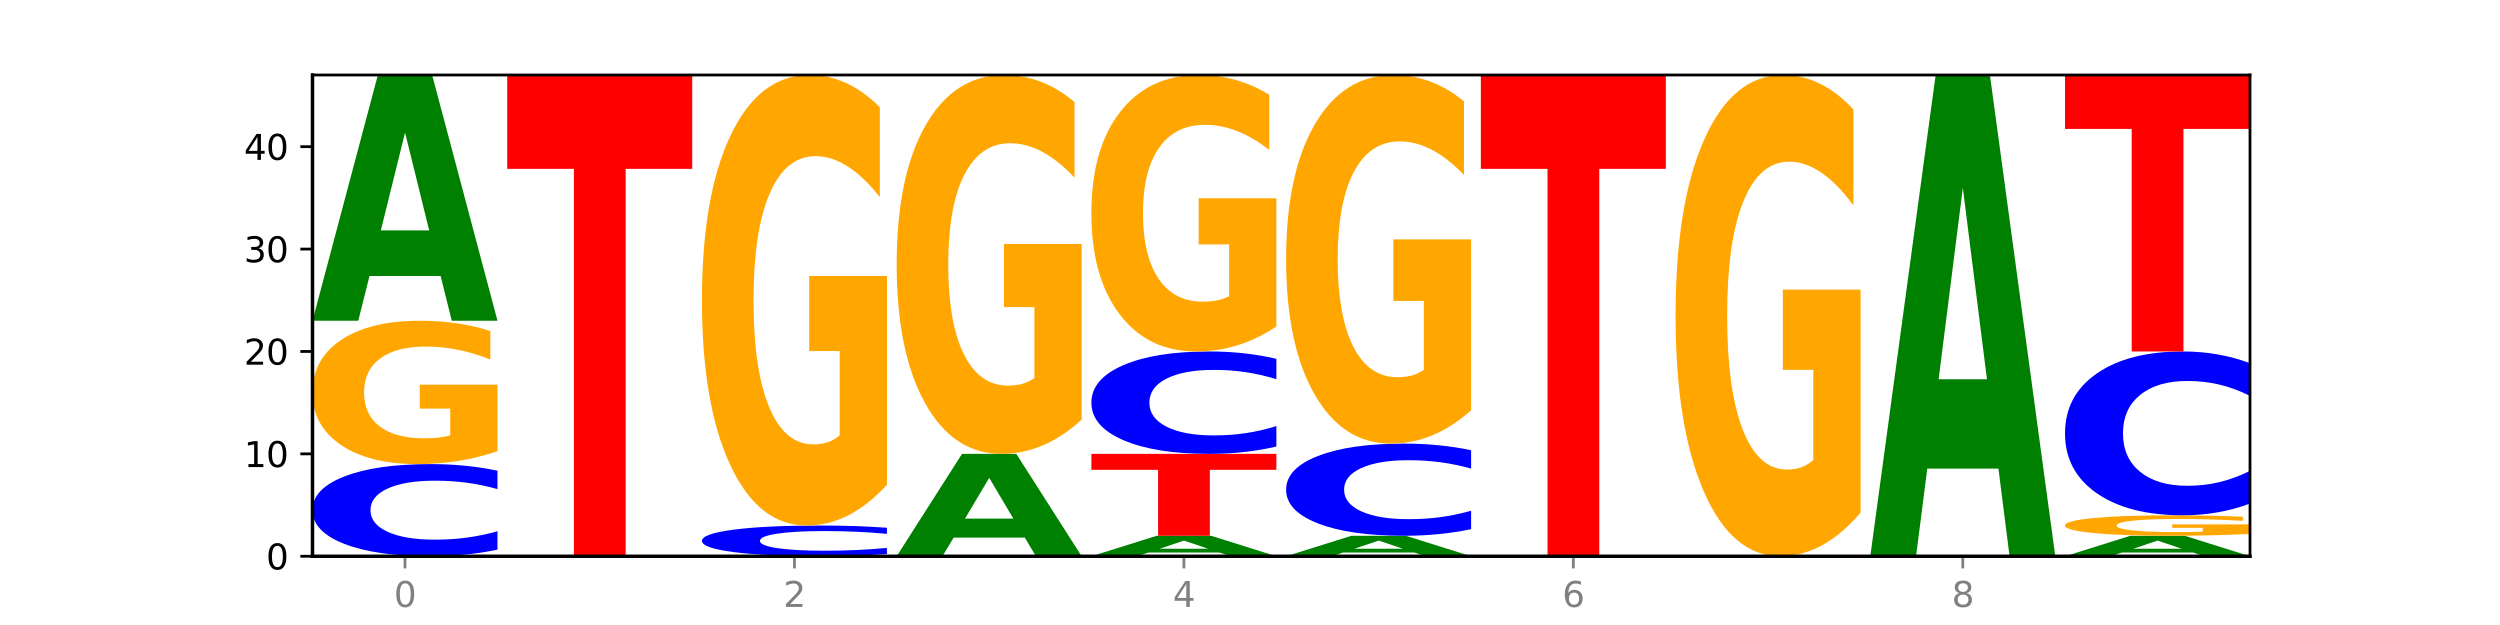
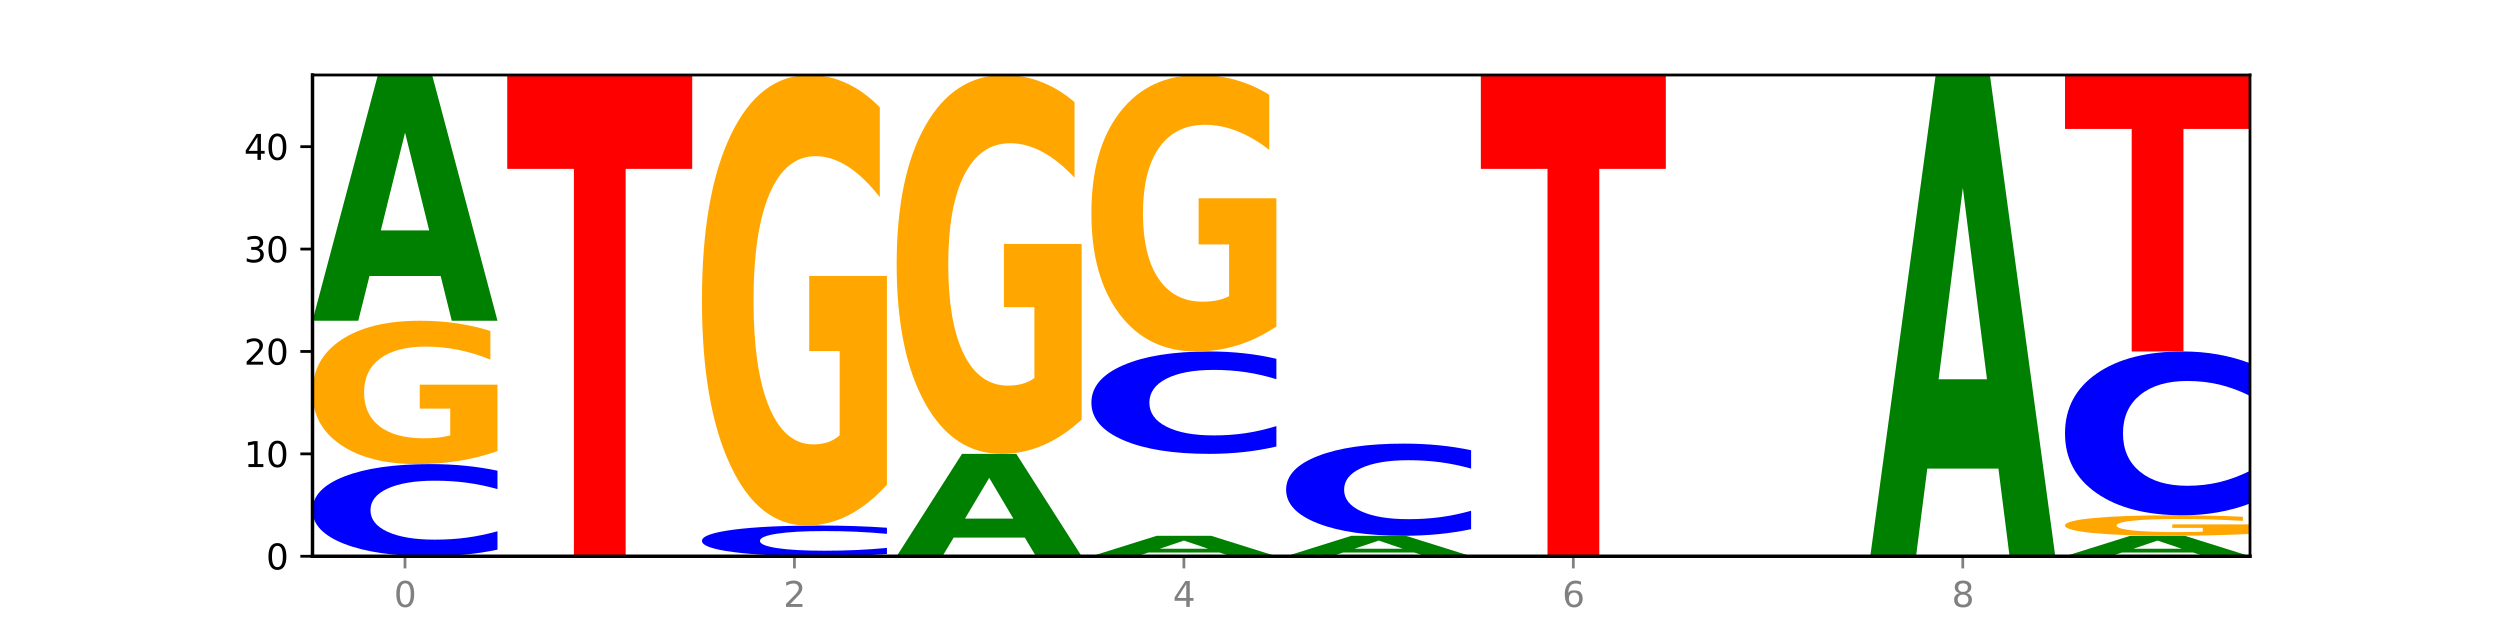
<svg xmlns="http://www.w3.org/2000/svg" xmlns:xlink="http://www.w3.org/1999/xlink" width="720pt" height="180pt" viewBox="0 0 720 180" version="1.1">
  <defs>
    <style type="text/css">*{stroke-linejoin: round; stroke-linecap: butt}</style>
  </defs>
  <g id="figure_1">
    <g id="patch_1">
      <path d="M 0 180  L 720 180  L 720 0  L 0 0  z " style="fill: #ffffff" />
    </g>
    <g id="axes_1">
      <g id="patch_2">
        <path d="M 90 160.2  L 648 160.2  L 648 21.6  L 90 21.6  z " style="fill: #ffffff" />
      </g>
      <g id="line2d_1">
        <path d="M 90 160.2  L 648 160.2  " clip-path="url(#p8912cc97bf)" style="fill: none; stroke: #000000; stroke-width: 0.5; stroke-linecap: square" />
      </g>
      <g id="patch_3">
        <path d="M 143.276 158.298  Q 138.82 159.241 134.001 159.718  Q 129.182 160.2 123.934 160.2  Q 108.282 160.2 99.141 156.625  Q 90 153.051 90 146.938  Q 90 140.803 99.141 137.234  Q 108.282 133.66 123.934 133.66  Q 129.182 133.66 134.001 134.142  Q 138.82 134.619 143.276 135.562  L 143.276 140.853  Q 138.78 139.603 134.417 139.021  Q 130.055 138.44 125.236 138.44  Q 116.591 138.44 111.638 140.704  Q 106.698 142.963 106.698 146.938  Q 106.698 150.896 111.638 153.161  Q 116.591 155.419 125.236 155.419  Q 130.055 155.419 134.417 154.838  Q 138.78 154.252 143.276 153.002  L 143.276 158.298  z " clip-path="url(#p8912cc97bf)" style="fill: #0000ff" />
      </g>
      <g id="patch_4">
        <path d="M 143.276 129.924  Q 137.903 131.792 132.124 132.73  Q 126.345 133.66 120.184 133.66  Q 106.262 133.66 98.131 128.099  Q 90 122.539 90 113.03  Q 90 103.41 98.274 97.892  Q 106.561 92.374 120.972 92.374  Q 126.525 92.374 131.611 93.125  Q 136.709 93.867 141.223 95.334  L 141.223 103.563  Q 136.566 101.679 131.957 100.749  Q 127.348 99.811 122.716 99.811  Q 114.143 99.811 109.498 103.239  Q 104.853 106.659 104.853 113.03  Q 104.853 119.341 109.331 122.786  Q 113.808 126.223 122.047 126.223  Q 124.292 126.223 126.214 126.027  Q 128.136 125.822 129.665 125.396  L 129.665 117.669  L 120.889 117.669  L 120.889 110.787  L 143.276 110.787  L 143.276 129.924  z " clip-path="url(#p8912cc97bf)" style="fill: #ffa600" />
      </g>
      <g id="patch_5">
        <path d="M 126.905 79.482  L 106.415 79.482  L 103.18 92.374  L 90 92.374  L 108.823 21.6  L 124.454 21.6  L 143.276 92.374  L 130.107 92.374  L 126.905 79.482  z M 109.683 66.346  L 123.604 66.346  L 116.655 38.194  L 109.683 66.346  z " clip-path="url(#p8912cc97bf)" style="fill: #008000" />
      </g>
      <g id="patch_6">
        <path d="M 146.08 21.6  L 199.357 21.6  L 199.357 48.631  L 180.19 48.631  L 180.19 160.2  L 165.285 160.2  L 165.285 48.631  L 146.08 48.631  L 146.08 21.6  z " clip-path="url(#p8912cc97bf)" style="fill: #ff0000" />
      </g>
      <g id="patch_7">
        <path d="M 255.437 159.566  Q 250.981 159.88 246.162 160.039  Q 241.343 160.2 236.094 160.2  Q 220.443 160.2 211.302 159.008  Q 202.161 157.817 202.161 155.779  Q 202.161 153.734 211.302 152.545  Q 220.443 151.353 236.094 151.353  Q 241.343 151.353 246.162 151.514  Q 250.981 151.673 255.437 151.987  L 255.437 153.751  Q 250.94 153.334 246.578 153.14  Q 242.215 152.947 237.397 152.947  Q 228.752 152.947 223.799 153.701  Q 218.859 154.454 218.859 155.779  Q 218.859 157.099 223.799 157.854  Q 228.752 158.606 237.397 158.606  Q 242.215 158.606 246.578 158.413  Q 250.94 158.217 255.437 157.801  L 255.437 159.566  z " clip-path="url(#p8912cc97bf)" style="fill: #0000ff" />
      </g>
      <g id="patch_8">
        <path d="M 255.437 139.613  Q 250.064 145.483 244.285 148.432  Q 238.506 151.353 232.345 151.353  Q 218.423 151.353 210.292 133.878  Q 202.161 116.402 202.161 86.517  Q 202.161 56.283 210.435 38.942  Q 218.722 21.6 233.133 21.6  Q 238.685 21.6 243.772 23.959  Q 248.87 26.291 253.384 30.901  L 253.384 56.766  Q 248.727 50.842 244.118 47.921  Q 239.509 44.972 234.876 44.972  Q 226.304 44.972 221.659 55.747  Q 217.014 66.495 217.014 86.517  Q 217.014 106.351 221.492 117.179  Q 225.969 127.981 234.208 127.981  Q 236.453 127.981 238.375 127.365  Q 240.297 126.721 241.826 125.381  L 241.826 101.098  L 233.05 101.098  L 233.05 79.468  L 255.437 79.468  L 255.437 139.613  z " clip-path="url(#p8912cc97bf)" style="fill: #ffa600" />
      </g>
      <g id="patch_9">
        <path d="M 295.146 154.828  L 274.657 154.828  L 271.421 160.2  L 258.241 160.2  L 277.064 130.711  L 292.695 130.711  L 311.518 160.2  L 298.348 160.2  L 295.146 154.828  z M 277.924 149.355  L 291.845 149.355  L 284.896 137.625  L 277.924 149.355  z " clip-path="url(#p8912cc97bf)" style="fill: #008000" />
      </g>
      <g id="patch_10">
        <path d="M 311.518 120.839  Q 306.145 125.775 300.366 128.254  Q 294.587 130.711 288.426 130.711  Q 274.504 130.711 266.372 116.015  Q 258.241 101.32 258.241 76.189  Q 258.241 50.765 266.516 36.183  Q 274.802 21.6 289.214 21.6  Q 294.766 21.6 299.852 23.583  Q 304.951 25.544 309.464 29.421  L 309.464 51.171  Q 304.807 46.19 300.198 43.733  Q 295.59 41.254 290.957 41.254  Q 282.384 41.254 277.739 50.315  Q 273.095 59.353 273.095 76.189  Q 273.095 92.868 277.572 101.974  Q 282.05 111.057 290.288 111.057  Q 292.533 111.057 294.455 110.538  Q 296.378 109.997 297.906 108.87  L 297.906 88.45  L 289.13 88.45  L 289.13 70.261  L 311.518 70.261  L 311.518 120.839  z " clip-path="url(#p8912cc97bf)" style="fill: #ffa600" />
      </g>
      <g id="patch_11">
        <path d="M 351.226 159.126  L 330.737 159.126  L 327.502 160.2  L 314.322 160.2  L 333.144 154.302  L 348.775 154.302  L 367.598 160.2  L 354.429 160.2  L 351.226 159.126  z M 334.005 158.031  L 347.926 158.031  L 340.976 155.685  L 334.005 158.031  z " clip-path="url(#p8912cc97bf)" style="fill: #008000" />
      </g>
      <g id="patch_12">
-         <path d="M 314.322 130.711  L 367.598 130.711  L 367.598 135.312  L 348.431 135.312  L 348.431 154.302  L 333.526 154.302  L 333.526 135.312  L 314.322 135.312  L 314.322 130.711  z " clip-path="url(#p8912cc97bf)" style="fill: #ff0000" />
-       </g>
+         </g>
      <g id="patch_13">
        <path d="M 367.598 128.597  Q 363.142 129.645 358.323 130.175  Q 353.504 130.711 348.255 130.711  Q 332.604 130.711 323.463 126.739  Q 314.322 122.767 314.322 115.975  Q 314.322 109.159 323.463 105.193  Q 332.604 101.221 348.255 101.221  Q 353.504 101.221 358.323 101.757  Q 363.142 102.287 367.598 103.335  L 367.598 109.213  Q 363.101 107.825 358.739 107.179  Q 354.376 106.533 349.557 106.533  Q 340.913 106.533 335.96 109.049  Q 331.02 111.559 331.02 115.975  Q 331.02 120.373 335.96 122.889  Q 340.913 125.399 349.557 125.399  Q 354.376 125.399 358.739 124.753  Q 363.101 124.101 367.598 122.712  L 367.598 128.597  z " clip-path="url(#p8912cc97bf)" style="fill: #0000ff" />
      </g>
      <g id="patch_14">
        <path d="M 367.598 94.017  Q 362.225 97.619 356.446 99.429  Q 350.667 101.221 344.506 101.221  Q 330.584 101.221 322.453 90.498  Q 314.322 79.774 314.322 61.435  Q 314.322 42.883 322.596 32.241  Q 330.882 21.6 345.294 21.6  Q 350.846 21.6 355.933 23.047  Q 361.031 24.478 365.544 27.307  L 365.544 43.179  Q 360.888 39.544 356.279 37.751  Q 351.67 35.942 347.037 35.942  Q 338.464 35.942 333.82 42.554  Q 329.175 49.149 329.175 61.435  Q 329.175 73.606 333.653 80.251  Q 338.13 86.879 346.369 86.879  Q 348.613 86.879 350.536 86.501  Q 352.458 86.106 353.986 85.284  L 353.986 70.383  L 345.21 70.383  L 345.21 57.11  L 367.598 57.11  L 367.598 94.017  z " clip-path="url(#p8912cc97bf)" style="fill: #ffa600" />
      </g>
      <g id="patch_15">
        <path d="M 407.307 159.126  L 386.817 159.126  L 383.582 160.2  L 370.402 160.2  L 389.225 154.302  L 404.856 154.302  L 423.678 160.2  L 410.509 160.2  L 407.307 159.126  z M 390.085 158.031  L 404.006 158.031  L 397.057 155.685  L 390.085 158.031  z " clip-path="url(#p8912cc97bf)" style="fill: #008000" />
      </g>
      <g id="patch_16">
        <path d="M 423.678 152.4  Q 419.222 153.343 414.403 153.82  Q 409.584 154.302 404.336 154.302  Q 388.684 154.302 379.543 150.728  Q 370.402 147.153 370.402 141.04  Q 370.402 134.905 379.543 131.336  Q 388.684 127.762 404.336 127.762  Q 409.584 127.762 414.403 128.244  Q 419.222 128.721 423.678 129.664  L 423.678 134.955  Q 419.182 133.705 414.819 133.124  Q 410.457 132.542 405.638 132.542  Q 396.993 132.542 392.04 134.807  Q 387.1 137.065 387.1 141.04  Q 387.1 144.998 392.04 147.263  Q 396.993 149.521 405.638 149.521  Q 410.457 149.521 414.819 148.94  Q 419.182 148.354 423.678 147.104  L 423.678 152.4  z " clip-path="url(#p8912cc97bf)" style="fill: #0000ff" />
      </g>
      <g id="patch_17">
-         <path d="M 423.678 118.156  Q 418.305 122.959 412.526 125.371  Q 406.747 127.762 400.586 127.762  Q 386.664 127.762 378.533 113.464  Q 370.402 99.165 370.402 74.714  Q 370.402 49.977 378.676 35.789  Q 386.963 21.6 401.374 21.6  Q 406.927 21.6 412.013 23.53  Q 417.111 25.438 421.625 29.21  L 421.625 50.372  Q 416.968 45.525 412.359 43.135  Q 407.75 40.723 403.118 40.723  Q 394.545 40.723 389.9 49.538  Q 385.255 58.332 385.255 74.714  Q 385.255 90.942 389.733 99.801  Q 394.21 108.639 402.449 108.639  Q 404.694 108.639 406.616 108.135  Q 408.538 107.608 410.067 106.512  L 410.067 86.644  L 401.291 86.644  L 401.291 68.946  L 423.678 68.946  L 423.678 118.156  z " clip-path="url(#p8912cc97bf)" style="fill: #ffa600" />
-       </g>
+         </g>
      <g id="patch_18">
        <path d="M 426.482 21.6  L 479.759 21.6  L 479.759 48.631  L 460.592 48.631  L 460.592 160.2  L 445.687 160.2  L 445.687 48.631  L 426.482 48.631  L 426.482 21.6  z " clip-path="url(#p8912cc97bf)" style="fill: #ff0000" />
      </g>
      <g id="patch_19">
-         <path d="M 535.839 147.66  Q 530.466 153.93 524.687 157.079  Q 518.908 160.2 512.747 160.2  Q 498.825 160.2 490.694 141.533  Q 482.563 122.866 482.563 90.943  Q 482.563 58.648 490.837 40.124  Q 499.124 21.6 513.535 21.6  Q 519.087 21.6 524.174 24.119  Q 529.272 26.61 533.786 31.535  L 533.786 59.163  Q 529.129 52.836 524.52 49.715  Q 519.911 46.566 515.278 46.566  Q 506.706 46.566 502.061 58.075  Q 497.416 69.556 497.416 90.943  Q 497.416 112.129 501.894 123.696  Q 506.371 135.234 514.61 135.234  Q 516.855 135.234 518.777 134.576  Q 520.699 133.889 522.228 132.457  L 522.228 106.518  L 513.452 106.518  L 513.452 83.413  L 535.839 83.413  L 535.839 147.66  z " clip-path="url(#p8912cc97bf)" style="fill: #ffa600" />
-       </g>
+         </g>
      <g id="patch_20">
        <path d="M 575.548 134.951  L 555.059 134.951  L 551.823 160.2  L 538.643 160.2  L 557.466 21.6  L 573.097 21.6  L 591.92 160.2  L 578.75 160.2  L 575.548 134.951  z M 558.326 109.228  L 572.247 109.228  L 565.298 54.096  L 558.326 109.228  z " clip-path="url(#p8912cc97bf)" style="fill: #008000" />
      </g>
      <g id="patch_21">
        <path d="M 631.628 159.126  L 611.139 159.126  L 607.904 160.2  L 594.724 160.2  L 613.546 154.302  L 629.177 154.302  L 648 160.2  L 634.831 160.2  L 631.628 159.126  z M 614.407 158.031  L 628.328 158.031  L 621.378 155.685  L 614.407 158.031  z " clip-path="url(#p8912cc97bf)" style="fill: #008000" />
      </g>
      <g id="patch_22">
        <path d="M 648 153.769  Q 642.627 154.035 636.848 154.169  Q 631.069 154.302 624.908 154.302  Q 610.986 154.302 602.855 153.508  Q 594.724 152.713 594.724 151.355  Q 594.724 149.981 602.998 149.193  Q 611.284 148.404 625.696 148.404  Q 631.248 148.404 636.335 148.511  Q 641.433 148.617 645.946 148.827  L 645.946 150.003  Q 641.29 149.733 636.681 149.601  Q 632.072 149.467 627.439 149.467  Q 618.866 149.467 614.222 149.956  Q 609.577 150.445 609.577 151.355  Q 609.577 152.257 614.055 152.749  Q 618.532 153.24 626.771 153.24  Q 629.015 153.24 630.938 153.212  Q 632.86 153.182 634.388 153.122  L 634.388 152.018  L 625.612 152.018  L 625.612 151.035  L 648 151.035  L 648 153.769  z " clip-path="url(#p8912cc97bf)" style="fill: #ffa600" />
      </g>
      <g id="patch_23">
        <path d="M 648 145.022  Q 643.544 146.699 638.725 147.547  Q 633.906 148.404 628.657 148.404  Q 613.006 148.404 603.865 142.05  Q 594.724 135.695 594.724 124.827  Q 594.724 113.921 603.865 107.576  Q 613.006 101.221 628.657 101.221  Q 633.906 101.221 638.725 102.079  Q 643.544 102.927 648 104.603  L 648 114.009  Q 643.503 111.787 639.141 110.753  Q 634.778 109.72 629.959 109.72  Q 621.315 109.72 616.362 113.746  Q 611.422 117.761 611.422 124.827  Q 611.422 131.864 616.362 135.89  Q 621.315 139.905 629.959 139.905  Q 634.778 139.905 639.141 138.872  Q 643.503 137.829 648 135.607  L 648 145.022  z " clip-path="url(#p8912cc97bf)" style="fill: #0000ff" />
      </g>
      <g id="patch_24">
        <path d="M 594.724 21.6  L 648 21.6  L 648 37.128  L 628.833 37.128  L 628.833 101.221  L 613.928 101.221  L 613.928 37.128  L 594.724 37.128  L 594.724 21.6  z " clip-path="url(#p8912cc97bf)" style="fill: #ff0000" />
      </g>
      <g id="matplotlib.axis_1">
        <g id="xtick_1">
          <g id="line2d_2">
            <defs>
              <path id="m66611dfa8d" d="M 0 0  L 0 3.5  " style="stroke: #808080; stroke-width: 0.8" />
            </defs>
            <g>
              <use xlink:href="#m66611dfa8d" x="116.638" y="160.2" style="fill: #808080; stroke: #808080; stroke-width: 0.8" />
            </g>
          </g>
          <g id="text_1">
            <g style="fill: #808080" transform="translate(113.457 174.798) scale(0.1 -0.1)">
              <defs>
                <path id="DejaVuSans-30" d="M 2034 4250  Q 1547 4250 1301 3770  Q 1056 3291 1056 2328  Q 1056 1369 1301 889  Q 1547 409 2034 409  Q 2525 409 2770 889  Q 3016 1369 3016 2328  Q 3016 3291 2770 3770  Q 2525 4250 2034 4250  z M 2034 4750  Q 2819 4750 3233 4129  Q 3647 3509 3647 2328  Q 3647 1150 3233 529  Q 2819 -91 2034 -91  Q 1250 -91 836 529  Q 422 1150 422 2328  Q 422 3509 836 4129  Q 1250 4750 2034 4750  z " transform="scale(0.016)" />
              </defs>
              <use xlink:href="#DejaVuSans-30" />
            </g>
          </g>
        </g>
        <g id="xtick_2">
          <g id="line2d_3">
            <g>
              <use xlink:href="#m66611dfa8d" x="228.799" y="160.2" style="fill: #808080; stroke: #808080; stroke-width: 0.8" />
            </g>
          </g>
          <g id="text_2">
            <g style="fill: #808080" transform="translate(225.618 174.798) scale(0.1 -0.1)">
              <defs>
                <path id="DejaVuSans-32" d="M 1228 531  L 3431 531  L 3431 0  L 469 0  L 469 531  Q 828 903 1448 1529  Q 2069 2156 2228 2338  Q 2531 2678 2651 2914  Q 2772 3150 2772 3378  Q 2772 3750 2511 3984  Q 2250 4219 1831 4219  Q 1534 4219 1204 4116  Q 875 4013 500 3803  L 500 4441  Q 881 4594 1212 4672  Q 1544 4750 1819 4750  Q 2544 4750 2975 4387  Q 3406 4025 3406 3419  Q 3406 3131 3298 2873  Q 3191 2616 2906 2266  Q 2828 2175 2409 1742  Q 1991 1309 1228 531  z " transform="scale(0.016)" />
              </defs>
              <use xlink:href="#DejaVuSans-32" />
            </g>
          </g>
        </g>
        <g id="xtick_3">
          <g id="line2d_4">
            <g>
              <use xlink:href="#m66611dfa8d" x="340.96" y="160.2" style="fill: #808080; stroke: #808080; stroke-width: 0.8" />
            </g>
          </g>
          <g id="text_3">
            <g style="fill: #808080" transform="translate(337.779 174.798) scale(0.1 -0.1)">
              <defs>
                <path id="DejaVuSans-34" d="M 2419 4116  L 825 1625  L 2419 1625  L 2419 4116  z M 2253 4666  L 3047 4666  L 3047 1625  L 3713 1625  L 3713 1100  L 3047 1100  L 3047 0  L 2419 0  L 2419 1100  L 313 1100  L 313 1709  L 2253 4666  z " transform="scale(0.016)" />
              </defs>
              <use xlink:href="#DejaVuSans-34" />
            </g>
          </g>
        </g>
        <g id="xtick_4">
          <g id="line2d_5">
            <g>
              <use xlink:href="#m66611dfa8d" x="453.121" y="160.2" style="fill: #808080; stroke: #808080; stroke-width: 0.8" />
            </g>
          </g>
          <g id="text_4">
            <g style="fill: #808080" transform="translate(449.939 174.798) scale(0.1 -0.1)">
              <defs>
-                 <path id="DejaVuSans-36" d="M 2113 2584  Q 1688 2584 1439 2293  Q 1191 2003 1191 1497  Q 1191 994 1439 701  Q 1688 409 2113 409  Q 2538 409 2786 701  Q 3034 994 3034 1497  Q 3034 2003 2786 2293  Q 2538 2584 2113 2584  z M 3366 4563  L 3366 3988  Q 3128 4100 2886 4159  Q 2644 4219 2406 4219  Q 1781 4219 1451 3797  Q 1122 3375 1075 2522  Q 1259 2794 1537 2939  Q 1816 3084 2150 3084  Q 2853 3084 3261 2657  Q 3669 2231 3669 1497  Q 3669 778 3244 343  Q 2819 -91 2113 -91  Q 1303 -91 875 529  Q 447 1150 447 2328  Q 447 3434 972 4092  Q 1497 4750 2381 4750  Q 2619 4750 2861 4703  Q 3103 4656 3366 4563  z " transform="scale(0.016)" />
+                 <path id="DejaVuSans-36" d="M 2113 2584  Q 1688 2584 1439 2293  Q 1191 2003 1191 1497  Q 1191 994 1439 701  Q 1688 409 2113 409  Q 2538 409 2786 701  Q 3034 994 3034 1497  Q 3034 2003 2786 2293  Q 2538 2584 2113 2584  z M 3366 4563  L 3366 3988  Q 3128 4100 2886 4159  Q 2644 4219 2406 4219  Q 1781 4219 1451 3797  Q 1122 3375 1075 2522  Q 1259 2794 1537 2939  Q 2853 3084 3261 2657  Q 3669 2231 3669 1497  Q 3669 778 3244 343  Q 2819 -91 2113 -91  Q 1303 -91 875 529  Q 447 1150 447 2328  Q 447 3434 972 4092  Q 1497 4750 2381 4750  Q 2619 4750 2861 4703  Q 3103 4656 3366 4563  z " transform="scale(0.016)" />
              </defs>
              <use xlink:href="#DejaVuSans-36" />
            </g>
          </g>
        </g>
        <g id="xtick_5">
          <g id="line2d_6">
            <g>
              <use xlink:href="#m66611dfa8d" x="565.281" y="160.2" style="fill: #808080; stroke: #808080; stroke-width: 0.8" />
            </g>
          </g>
          <g id="text_5">
            <g style="fill: #808080" transform="translate(562.1 174.798) scale(0.1 -0.1)">
              <defs>
                <path id="DejaVuSans-38" d="M 2034 2216  Q 1584 2216 1326 1975  Q 1069 1734 1069 1313  Q 1069 891 1326 650  Q 1584 409 2034 409  Q 2484 409 2743 651  Q 3003 894 3003 1313  Q 3003 1734 2745 1975  Q 2488 2216 2034 2216  z M 1403 2484  Q 997 2584 770 2862  Q 544 3141 544 3541  Q 544 4100 942 4425  Q 1341 4750 2034 4750  Q 2731 4750 3128 4425  Q 3525 4100 3525 3541  Q 3525 3141 3298 2862  Q 3072 2584 2669 2484  Q 3125 2378 3379 2068  Q 3634 1759 3634 1313  Q 3634 634 3220 271  Q 2806 -91 2034 -91  Q 1263 -91 848 271  Q 434 634 434 1313  Q 434 1759 690 2068  Q 947 2378 1403 2484  z M 1172 3481  Q 1172 3119 1398 2916  Q 1625 2713 2034 2713  Q 2441 2713 2670 2916  Q 2900 3119 2900 3481  Q 2900 3844 2670 4047  Q 2441 4250 2034 4250  Q 1625 4250 1398 4047  Q 1172 3844 1172 3481  z " transform="scale(0.016)" />
              </defs>
              <use xlink:href="#DejaVuSans-38" />
            </g>
          </g>
        </g>
      </g>
      <g id="matplotlib.axis_2">
        <g id="ytick_1">
          <g id="line2d_7">
            <defs>
              <path id="m75fb625ea6" d="M 0 0  L -3.5 0  " style="stroke: #000000; stroke-width: 0.8" />
            </defs>
            <g>
              <use xlink:href="#m75fb625ea6" x="90" y="160.2" style="stroke: #000000; stroke-width: 0.8" />
            </g>
          </g>
          <g id="text_6">
            <g transform="translate(76.638 163.999) scale(0.1 -0.1)">
              <use xlink:href="#DejaVuSans-30" />
            </g>
          </g>
        </g>
        <g id="ytick_2">
          <g id="line2d_8">
            <g>
              <use xlink:href="#m75fb625ea6" x="90" y="130.711" style="stroke: #000000; stroke-width: 0.8" />
            </g>
          </g>
          <g id="text_7">
            <g transform="translate(70.275 134.51) scale(0.1 -0.1)">
              <defs>
                <path id="DejaVuSans-31" d="M 794 531  L 1825 531  L 1825 4091  L 703 3866  L 703 4441  L 1819 4666  L 2450 4666  L 2450 531  L 3481 531  L 3481 0  L 794 0  L 794 531  z " transform="scale(0.016)" />
              </defs>
              <use xlink:href="#DejaVuSans-31" />
              <use xlink:href="#DejaVuSans-30" x="63.623" />
            </g>
          </g>
        </g>
        <g id="ytick_3">
          <g id="line2d_9">
            <g>
              <use xlink:href="#m75fb625ea6" x="90" y="101.221" style="stroke: #000000; stroke-width: 0.8" />
            </g>
          </g>
          <g id="text_8">
            <g transform="translate(70.275 105.02) scale(0.1 -0.1)">
              <use xlink:href="#DejaVuSans-32" />
              <use xlink:href="#DejaVuSans-30" x="63.623" />
            </g>
          </g>
        </g>
        <g id="ytick_4">
          <g id="line2d_10">
            <g>
              <use xlink:href="#m75fb625ea6" x="90" y="71.732" style="stroke: #000000; stroke-width: 0.8" />
            </g>
          </g>
          <g id="text_9">
            <g transform="translate(70.275 75.531) scale(0.1 -0.1)">
              <defs>
                <path id="DejaVuSans-33" d="M 2597 2516  Q 3050 2419 3304 2112  Q 3559 1806 3559 1356  Q 3559 666 3084 287  Q 2609 -91 1734 -91  Q 1441 -91 1130 -33  Q 819 25 488 141  L 488 750  Q 750 597 1062 519  Q 1375 441 1716 441  Q 2309 441 2620 675  Q 2931 909 2931 1356  Q 2931 1769 2642 2001  Q 2353 2234 1838 2234  L 1294 2234  L 1294 2753  L 1863 2753  Q 2328 2753 2575 2939  Q 2822 3125 2822 3475  Q 2822 3834 2567 4026  Q 2313 4219 1838 4219  Q 1578 4219 1281 4162  Q 984 4106 628 3988  L 628 4550  Q 988 4650 1302 4700  Q 1616 4750 1894 4750  Q 2613 4750 3031 4423  Q 3450 4097 3450 3541  Q 3450 3153 3228 2886  Q 3006 2619 2597 2516  z " transform="scale(0.016)" />
              </defs>
              <use xlink:href="#DejaVuSans-33" />
              <use xlink:href="#DejaVuSans-30" x="63.623" />
            </g>
          </g>
        </g>
        <g id="ytick_5">
          <g id="line2d_11">
            <g>
              <use xlink:href="#m75fb625ea6" x="90" y="42.243" style="stroke: #000000; stroke-width: 0.8" />
            </g>
          </g>
          <g id="text_10">
            <g transform="translate(70.275 46.042) scale(0.1 -0.1)">
              <use xlink:href="#DejaVuSans-34" />
              <use xlink:href="#DejaVuSans-30" x="63.623" />
            </g>
          </g>
        </g>
      </g>
      <g id="patch_25">
        <path d="M 90 160.2  L 90 21.6  " style="fill: none; stroke: #000000; stroke-linejoin: miter; stroke-linecap: square" />
      </g>
      <g id="patch_26">
        <path d="M 648 160.2  L 648 21.6  " style="fill: none; stroke: #000000; stroke-width: 0.8; stroke-linejoin: miter; stroke-linecap: square" />
      </g>
      <g id="patch_27">
        <path d="M 90 160.2  L 648 160.2  " style="fill: none; stroke: #000000; stroke-linejoin: miter; stroke-linecap: square" />
      </g>
      <g id="patch_28">
        <path d="M 90 21.6  L 648 21.6  " style="fill: none; stroke: #000000; stroke-width: 0.8; stroke-linejoin: miter; stroke-linecap: square" />
      </g>
    </g>
  </g>
  <defs>
    <clipPath id="p8912cc97bf">
      <rect x="90" y="21.6" width="558" height="138.6" />
    </clipPath>
  </defs>
</svg>